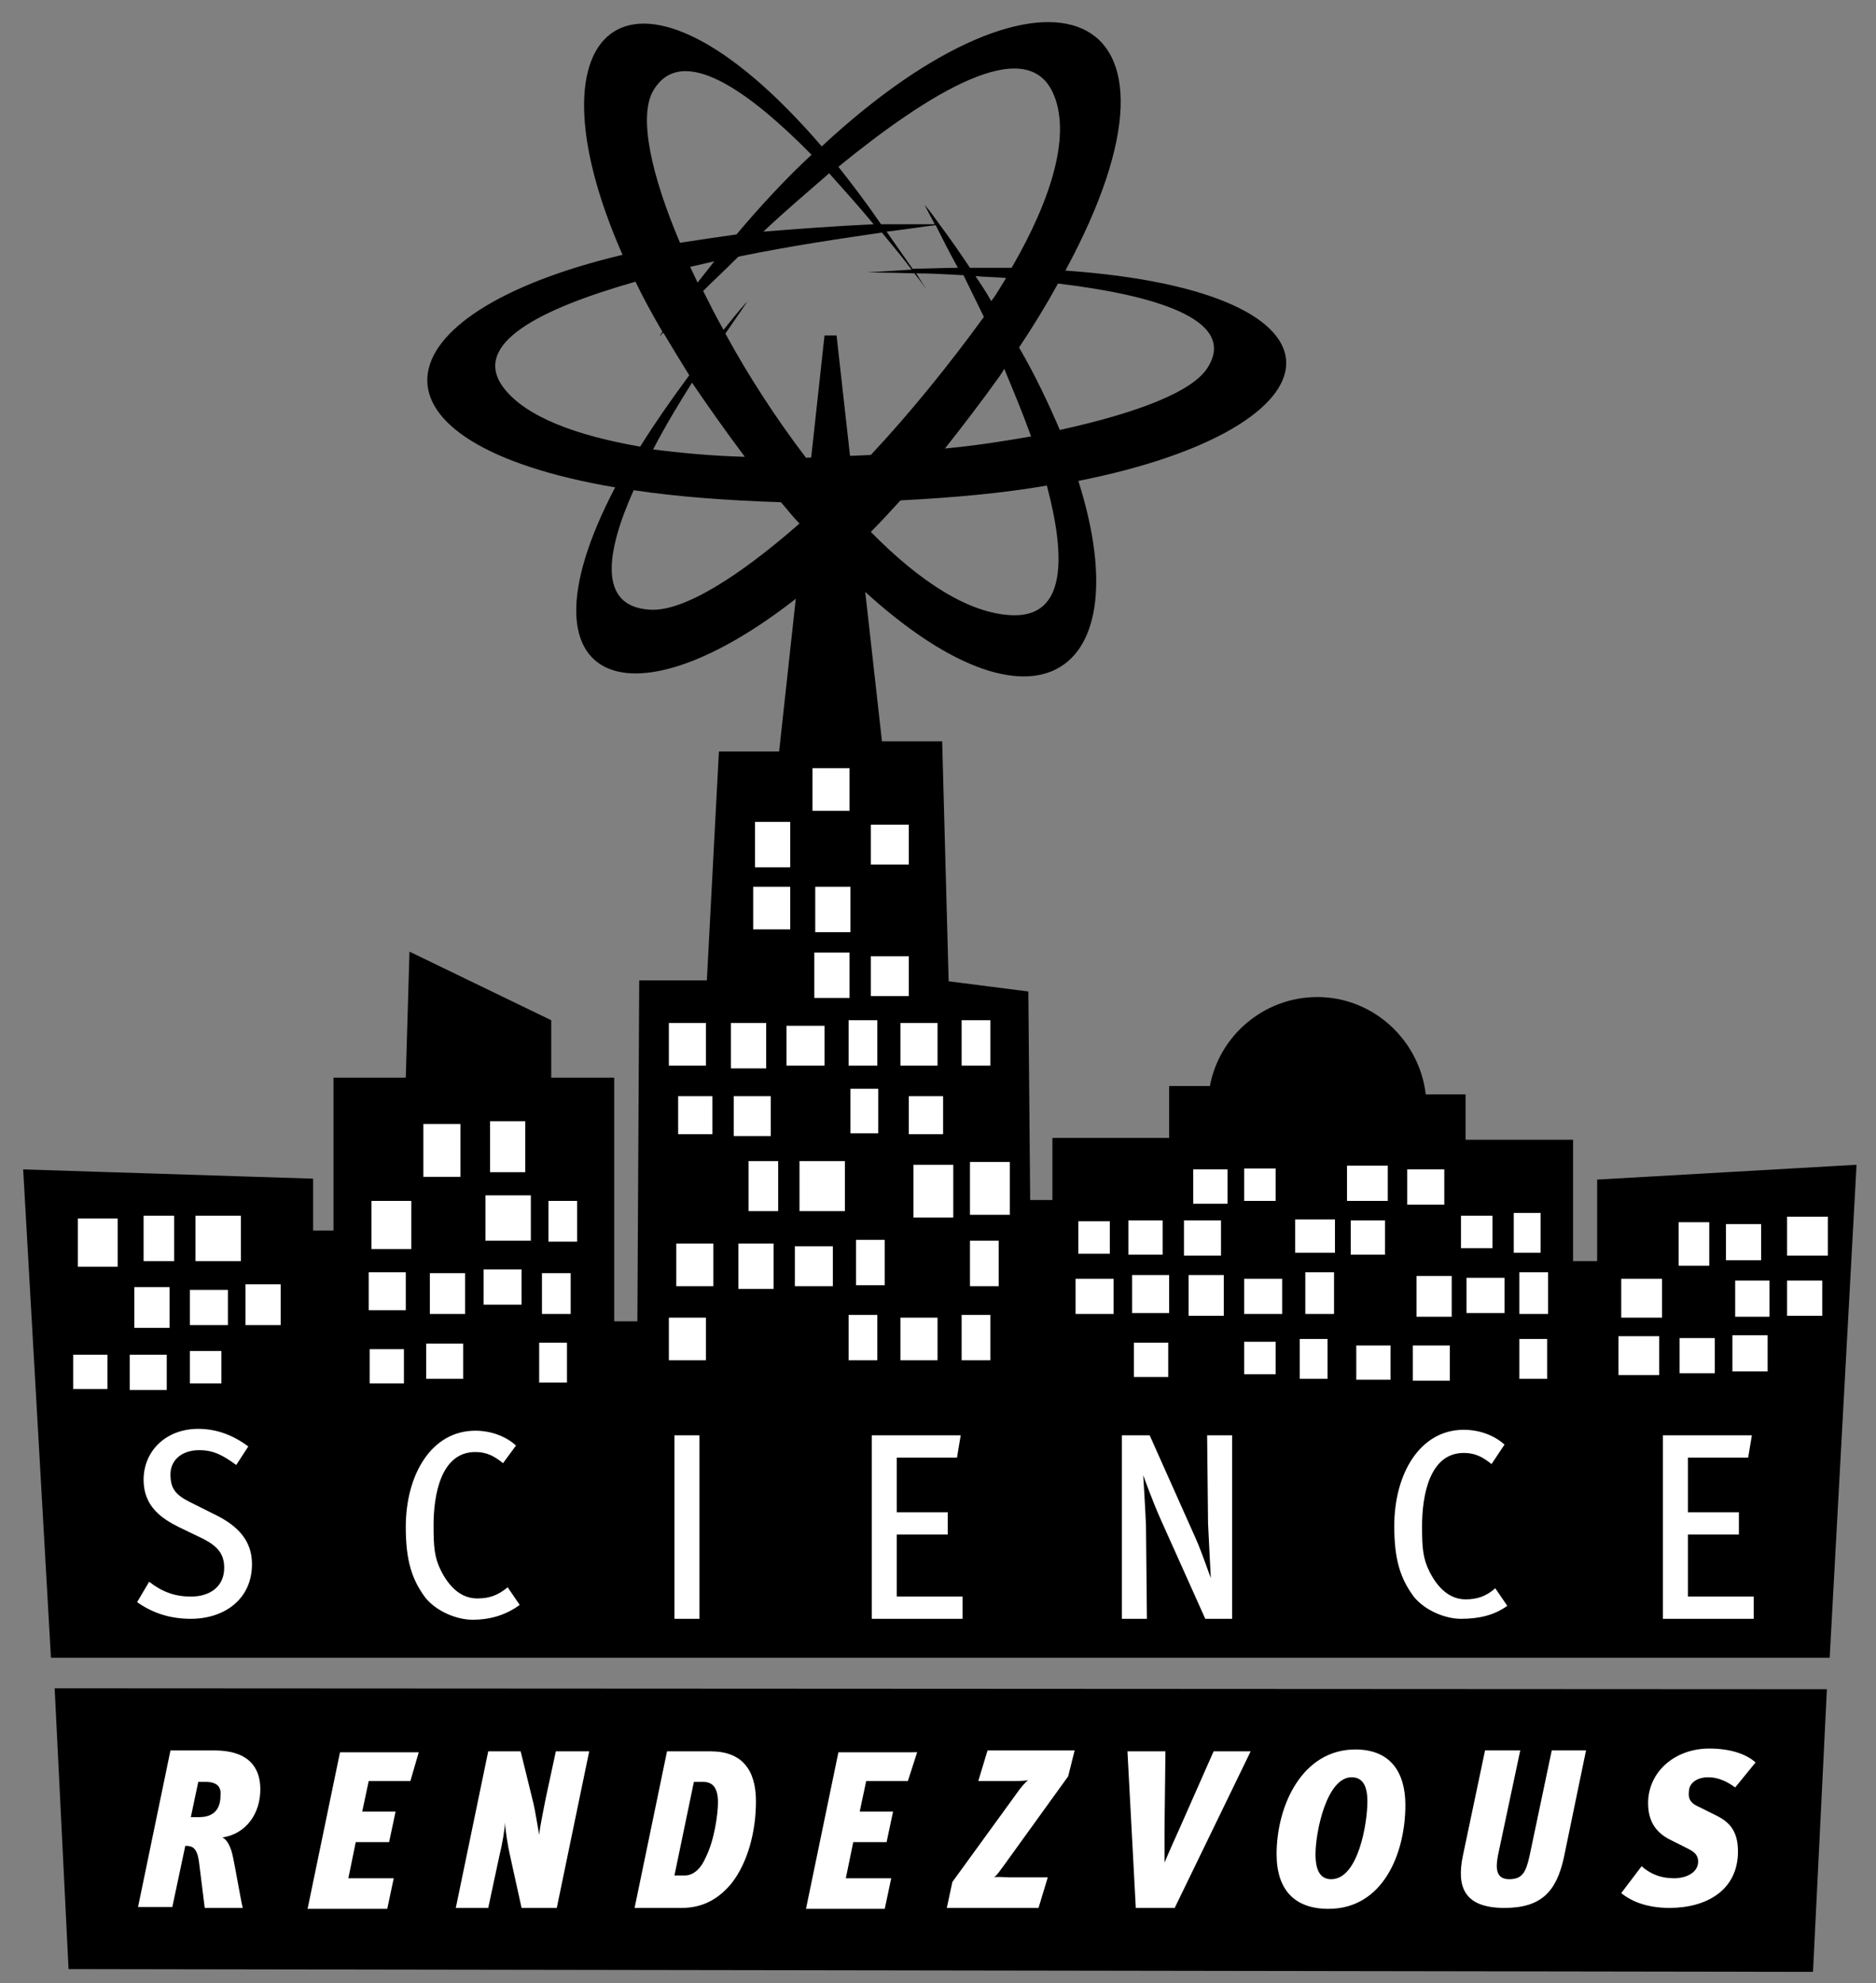
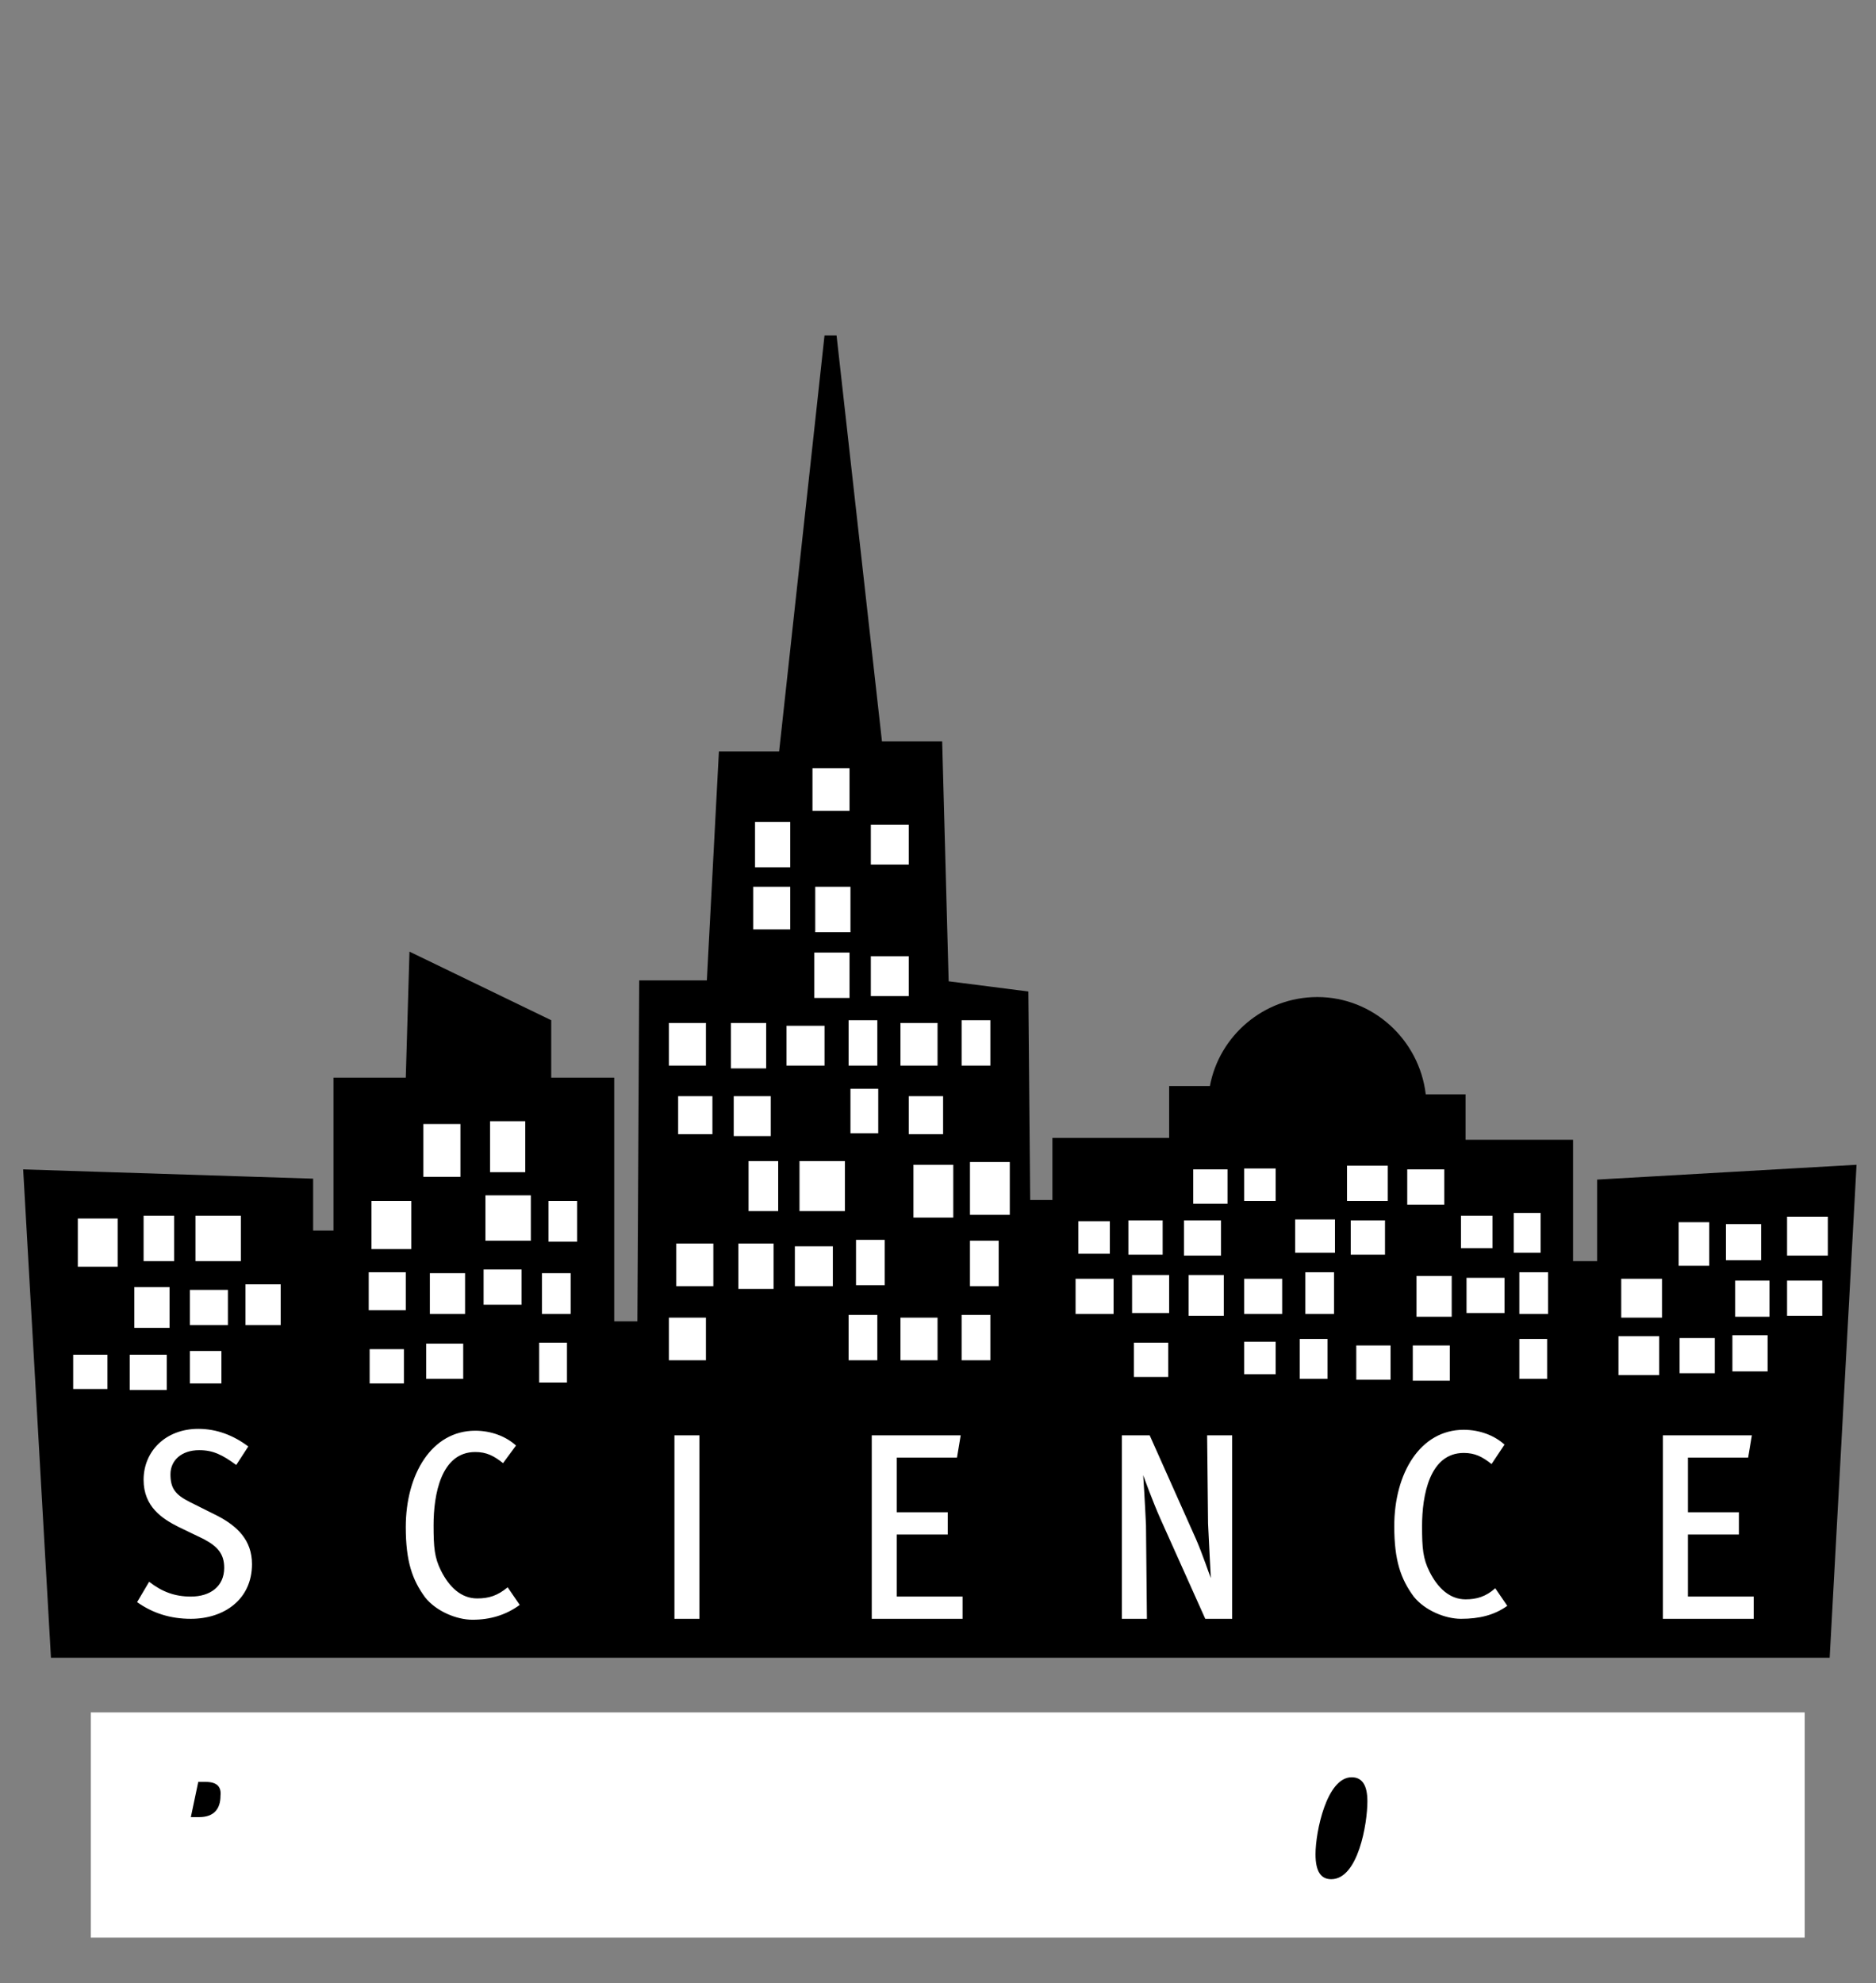
<svg xmlns="http://www.w3.org/2000/svg" version="1.1" id="Layer_1" x="0px" y="0px" viewBox="0 0 202.5 214" style="enable-background:new 0 0 202.5 214;" xml:space="preserve">
  <rect x="0" y="0" width="202.5" height="214" fill="#808080" stroke="none" />
  <style type="text/css">
	.st0{fill:#FFFFFF;}
</style>
  <g id="Layer_1_2_">
    <g>
      <g>
        <rect x="9.8" y="184.8" class="st0" width="185" height="24.3" />
        <polygon class="st0" points="6.5,177.7 32.5,177.6 32.6,128.6 4.4,127.8    " />
        <polygon class="st0" points="65.2,121.5 57.3,118.9 57.6,111.3 46.3,105.1 45.3,121.1 37.4,121.1 37.7,177.5 65.1,177.6    " />
        <polygon class="st0" points="109.6,108.5 100.5,107.7 100.5,81.3 93.9,81 90.6,51.6 89.3,51.6 85.6,81.7 79.3,82.4 77.7,107.4      70.1,107.1 69.7,177.5 110.3,177.6    " />
        <path class="st0" d="M168.1,125l-11.5,0.3l-0.3-5.5l-4.7-0.7c-1.3-7.4-4.9-9.2-9.5-9.2c-4.6,0-8.9,6.5-9.6,9h-4l-1.6,7.4h-11.7     l-0.7,51.7l53.7-0.6L168.1,125L168.1,125z" />
        <polygon class="st0" points="198.6,127.2 173.2,128.5 174.3,177.4 196.1,177.4    " />
      </g>
-       <path d="M115,29.2C130.8,0,112.9-6.7,88.7,15.8C68.6-7.6,56.1,2.3,67.2,27.5c-26.9,6.4-29,20.3-0.8,25.1    c-11.9,22.7,3.2,27.1,23.9,8.3c20.3,20.6,33.1,13.1,26.1-9C145.6,46.1,147.5,31.5,115,29.2z M113.6,9.9c2.1,4.4,0,11.4-4.4,19    c-1.4,0-2.9,0-4.5,0c-1-1.5-2.1-3.1-3.3-4.7c0.2,0,0.3,0,0.3,0c-0.1,0-0.2,0-0.3,0c-0.5-0.7-1-1.4-1.6-2.1c0,0,0.4,0.8,1.1,2.1    c-2,0-3.9,0-5.8,0C93.6,22,92,19.9,90.5,18C100.3,10,110.6,3.7,113.6,9.9z M108.4,39.8c1,2.4,2,4.8,2.9,7.3c-2.9,0.5-6,1-9.3,1.3    c1.9-2.4,3.9-5,5.9-7.8C108.1,40.3,108.3,40,108.4,39.8z M94,49.1c-2.3,0.1-4.7,0.2-7,0.3c-3.2-4.2-6.2-8.8-8.7-13.4    c1.5-2.2,2.5-3.6,2.3-3.4c-0.9,1-1.7,2-2.5,3c-0.8-1.4-1.5-2.8-2.2-4.2c1.1-1.1,2.4-2.3,3.8-3.7c5.8-1.2,11.4-2,15.5-2.6    c1.3,1.6,2.4,2.9,3.2,4c-1.6,0.1-3.2,0.2-4.8,0.3c-0.3,0,1.8,0,5.1,0.1c0.9,1.1,1.3,1.8,1.2,1.6c-0.3-0.5-0.7-1.1-1-1.6    c1.5,0,3.2,0.1,5.1,0.2c0.7,1.4,1.4,2.9,2.2,4.5C102.5,39.3,98.3,44.5,94,49.1z M80.4,49.3c-3.5-0.1-6.8-0.4-9.9-0.8    c1.3-2.5,2.8-5,4.2-7.2C76.4,43.8,78.3,46.5,80.4,49.3z M75.3,30.5c-0.3-0.6-0.5-1.1-0.8-1.7c0.9-0.2,1.7-0.4,2.6-0.6    C76.5,29,75.9,29.7,75.3,30.5z M82.4,25c2.2-2.1,4.7-4.2,7.1-6.3c1.7,1.9,3.4,3.8,4.8,5.5C90.1,24.4,86.1,24.7,82.4,25z M95.7,25    c2.5-0.3,4.3-0.6,5.3-0.7c0.6,1.2,1.4,2.8,2.4,4.6c-1.6,0-3.2,0.1-4.9,0.1C97.6,27.7,96.6,26.3,95.7,25z M105.3,29.8    c1.1,0.1,2.2,0.1,3.3,0.2c-0.5,0.8-1,1.7-1.6,2.5C106.5,31.6,105.9,30.7,105.3,29.8z M70.5,9.8C73.6,4.5,81,10,87.6,16.7    c-2.7,2.5-5.4,5.4-8.1,8.6c-2.1,0.3-4.2,0.6-6.1,0.9C70.3,18.9,68.9,12.6,70.5,9.8z M54.4,41.9c-3.7-4.8,4-8.6,14.2-11.5    c0.8,1.7,1.8,3.5,2.9,5.4c-0.1,0.2-0.2,0.3-0.3,0.5c0,0,0.1-0.1,0.4-0.4c0.9,1.5,1.8,3,2.8,4.6c-2,2.7-3.8,5.3-5.3,7.7    C62.2,47,56.8,45,54.4,41.9z M70.2,65.8c-5.7-0.3-4.8-6.2-1.8-12.9c4.6,0.7,9.9,1.1,15.9,1.3c0.7,0.8,1.3,1.6,2,2.3    C79.8,62.2,73.8,66,70.2,65.8z M109.4,66.4c-4.7-0.1-10.1-3.6-15.4-9c1.1-1.1,2.1-2.2,3.2-3.4c5.9-0.3,11.2-0.8,15.8-1.6    C115.1,60.3,115,66.5,109.4,66.4z M130.4,39.6c-1.6,2.7-7.8,5-16,6.8c-1.2-2.8-2.6-5.8-4.4-8.9c1.6-2.4,3-4.7,4.2-6.9    C124.3,31.8,133.6,34.4,130.4,39.6z" />
      <g>
-         <path d="M5.9,182.2l1.5,30.3l188.3,0.3l1.5-30.5L5.9,182.2z M24,198.3c0.5,0.2,0.9,1,1.1,1.9c0.3,1.3,0.8,4.4,1.1,5.7h-4.1     l-0.6-4.8c-0.2-1.7-0.7-1.9-1.5-1.9l-1.4,6.6h-3.7l3.5-16.9h4.7c3.8,0,5,1.9,5,4.2C28.1,195.7,26.6,197.9,24,198.3z M44.3,192.2     h-4.5l-0.7,3.3h3.6l-0.7,3.3h-3.6l-0.8,3.9h4.9l-0.7,3.3h-8.6l3.5-16.9h8.5L44.3,192.2z M60.1,205.9h-3.8L55,200     c-0.2-0.9-0.4-2.2-0.5-3.3c0,0.7-0.3,2.4-0.6,3.6l-1.2,5.6h-3.5l3.5-16.9h3.5l1.4,5.7c0.2,0.9,0.4,2.2,0.6,3.3     c0.1-1,0.5-2.8,0.7-3.9L60,189h3.6L60.1,205.9z M79,203.2c-1.3,1.6-3,2.7-5.4,2.7h-5.1L72,189h4.7c3.4,0,4.9,2,4.9,5.4     C81.6,197.7,80.7,201,79,203.2z M98,192.2h-4.5l-0.7,3.3h3.6l-0.7,3.3h-3.6l-0.8,3.9h4.9l-0.7,3.3H87l3.5-16.9H99L98,192.2z      M115.3,191.7l-7,9.7c-0.3,0.4-0.7,1-1,1.2c0.4-0.1,1.1,0,1.6,0h4.2l-1,3.3h-9.9l0.6-2.8l6.9-9.5c0.4-0.6,1-1.3,1.3-1.5     c-0.3,0.1-1,0.1-1.5,0.1h-3.9l1-3.3h9.4L115.3,191.7z M126.8,205.9h-4.2l-0.9-16.9h4.1l-0.1,8.6c0,1.1,0,2.3,0,3.4     c0.6-1.4,1-2.3,1.5-3.4l3.8-8.6h4L126.8,205.9z M143.4,206c-3.7,0-5.6-2.1-5.6-5.9c0-5.3,2.8-11.3,8.5-11.3c3.9,0,5.4,2.6,5.4,6     C151.7,200,149.3,206,143.4,206z M168.8,200.5c-0.8,3.6-2.4,5.4-6.4,5.4c-4.3,0-5.2-2.2-4.5-5.6l2.4-11.4h3.8l-2.4,11.3     c-0.2,1.1-0.4,2.6,1.2,2.6c1.4,0,1.8-0.7,2.2-2.5l2.4-11.4h3.7L168.8,200.5z M183.4,195l1.6,0.8c1.5,0.7,2.6,1.6,2.6,4     c0,4.2-3.4,6.1-7.4,6.1c-2.4,0-4.1-0.7-5.2-1.6l2.2-2.9c0.9,0.8,2,1.3,3.5,1.3c1.3,0,2.6-0.6,2.6-1.8c0-0.9-0.7-1.2-1.5-1.6     l-1.2-0.6c-1.3-0.6-2.7-1.6-2.7-4.1c0-3.4,2.9-5.9,6.6-5.9c2.3,0,4,0.6,5,1.5l-2.2,2.7c-0.8-0.6-1.8-1.1-2.9-1.1     c-1.2,0-2.1,0.6-2.1,1.6C182.2,194.3,182.7,194.7,183.4,195z" />
-         <path d="M75.9,192.3h-1l-2.1,10.1h1.1c1,0,1.8-0.8,2.3-2c0.9-1.8,1.3-4.6,1.3-5.9C77.5,192.9,76.9,192.3,75.9,192.3" />
        <path d="M22.2,192.3h-0.8l-0.8,3.8h0.9c1.6,0,2.3-0.9,2.3-2.3C23.9,192.9,23.5,192.3,22.2,192.3" />
        <path d="M145.9,191.8c-2.7,0-3.9,5.9-3.9,8.3c0,1.9,0.6,2.7,1.7,2.7c2.9,0,3.9-6,3.9-8.4C147.6,192.6,147,191.8,145.9,191.8" />
      </g>
      <path d="M172.4,127.3l0,8.8h-2.6V123h-11.6v-4.9h-4.3c-0.7-5.9-5.7-10.5-11.7-10.5c-5.8,0-10.6,4.2-11.6,9.6h-4.4v5.6h-12.6l0,6.7    h-2.4L111,107l-8.6-1.1L101.7,80h-6.5l-4.9-43.8H89l-4.9,44.9h-6.5l-1.3,24.7H69l-0.2,36.8h-2.5v-26.3h-6.8v-6.2l-15.3-7.4    l-0.4,13.6h-7.8l0,16.5h-2.2v-5.6l-31.3-1l3,52.7l26,0v0H109h2.3h2.5l55.9,0v0h2.5v0h25.3l2.9-53.2L172.4,127.3z M21.1,131.2H26    v4.9h-4.9V131.2z M20.5,139.2h4.1v3.8h-4.1V139.2z M20.5,145.8h3.4v3.5h-3.4V145.8z M15.5,131.2h3.3v4.9h-3.3V131.2z M14.5,138.9    h3.8v4.4h-3.8V138.9z M11.6,149.9H7.9v-3.7h3.7V149.9z M12.7,136.7H8.4v-5.2h4.3V136.7z M14,146.2h4v3.8h-4V146.2z M20.6,174.7    c-2.2,0-4.1-0.6-5.8-1.8l1.3-2.2c1.4,1.1,2.8,1.6,4.5,1.6c2.1,0,3.6-1.1,3.6-3.1c0-1.5-0.7-2.3-2.2-3.1l-2.7-1.3    c-1.8-0.9-3.8-2.2-3.8-5.1c0-3.1,2.4-5.5,5.9-5.5c2,0,3.8,0.7,5.4,1.9l-1.3,2c-1.5-1.1-2.5-1.6-4-1.6c-1.9,0-3.1,1.1-3.1,2.6    c0,1.5,0.5,2.2,2.1,3l3,1.5c2.1,1.1,3.7,2.6,3.7,5.2C27.2,172.6,24.2,174.7,20.6,174.7z M30.3,143h-3.8v-4.4h3.8V143z M52.9,121    h3.8v5.5h-3.8V121z M46.4,141.8v-4.4h3.8v4.4H46.4z M50,145v3.8h-4V145H50z M45.7,121.3h4v5.7h-4V121.3z M40.1,129.6h4.3v5.2h-4.3    V129.6z M39.8,137.3h4v4.1h-4V137.3z M43.6,149.3h-3.7v-3.7h3.7V149.3z M51,174.8c-1.7,0-3.9-0.9-5.1-2.4    c-1.4-1.9-2.1-3.9-2.1-7.6c0-5.7,2.8-10.4,7.5-10.4c1.7,0,3.3,0.6,4.4,1.6l-1.4,1.9c-1-0.8-1.8-1.2-3-1.2c-3.7,0-4.5,4.6-4.5,7.9    c0,2.4,0.1,3.5,0.8,4.9c0.9,1.8,2.2,3,3.9,3c1.3,0,2.2-0.3,3.3-1.2l1.3,1.9C54.6,174.3,52.9,174.8,51,174.8z M56.3,140.8h-4.1V137    h4.1V140.8z M57.3,133.9h-4.9V129h4.9V133.9z M61.2,149.2h-3v-4.3h3V149.2z M61.6,141.8h-3.1v-4.4h3.1V141.8z M62.3,134h-3.1v-4.4    h3.1V134z M76.9,118.3v4.1h-3.7v-4.1H76.9z M72.2,110.4h4v4.6h-4V110.4z M75.5,174.7h-2.7v-19.8h2.7V174.7z M76.2,146.8h-4v-4.6h4    V146.8z M77,138.8h-4v-4.6h4V138.8z M103.8,110.1h3.1v4.9h-3.1V110.1z M102.9,125.7v5.7h-4.3v-5.7H102.9z M101.2,142.2v4.6h-4    v-4.6H101.2z M101.8,118.3v4.1h-3.7v-4.1H101.8z M101.2,115h-4v-4.6h4V115z M94,89h4.1v4.3H94V89z M94,103.2h4.1v4.3H94V103.2z     M91.6,110.1h3.1v4.9h-3.1V110.1z M87.9,107.7v-4.9h3.8v4.9H87.9z M91.8,117.5h3v4.8h-3V117.5z M92.4,133.8h3.1v4.9h-3.1V133.8z     M91.8,100.6h-3.8v-4.9h3.8V100.6z M87.7,82.9h4v4.6h-4V82.9z M81.5,88.7h3.8v4.9h-3.8V88.7z M81.3,95.7h4v4.6h-4V95.7z     M78.9,110.4h3.8v4.9h-3.8V110.4z M79.2,118.3h4v4.3h-4V118.3z M83.5,139.1h-3.8v-4.9h3.8V139.1z M84,130.7h-3.2v-5.4H84V130.7z     M84.9,110.7H89v4.3h-4.1V110.7z M89.9,138.8h-4.1v-4.3h4.1V138.8z M91.2,130.7h-4.9v-5.4h4.9V130.7z M91.6,141.9h3.1v4.9h-3.1    V141.9z M104,174.7h-9.9v-19.8h9.6l-0.4,2.4h-6.5v5.9h5.5v2.4h-5.5v6.7h7.1V174.7z M106.9,146.8h-3.1v-4.9h3.1V146.8z     M107.8,138.8h-3.1v-4.9h3.1V138.8z M109,131.1h-4.3v-5.7h4.3V131.1z M128.8,126.2h3.7v3.7h-3.7V126.2z M127.8,131.7h4v3.8h-4    V131.7z M132.1,137.6v4.4h-3.8v-4.4H132.1z M126.2,137.6v4.1h-4v-4.1H126.2z M126.1,144.9v3.7h-3.7v-3.7H126.1z M121.8,131.7h3.7    v3.7h-3.7V131.7z M116.4,131.8h3.4v3.5h-3.4V131.8z M120.2,141.8h-4.1v-3.8h4.1V141.8z M133,174.7h-2.9l-4.8-10.7    c-0.9-2-1.9-4.8-1.9-4.8s0.2,3.1,0.3,5.4l0.1,10.1h-2.7v-19.8h3l5,11.2c0.7,1.6,1.5,4,1.6,4.2c0-0.1-0.2-3.6-0.3-5.9l-0.1-9.5h2.7    V174.7z M134.3,126.1h3.4v3.5h-3.4V126.1z M137.7,148.3h-3.4v-3.5h3.4V148.3z M138.4,141.8h-4.1v-3.8h4.1V141.8z M139.8,131.6h4.3    v3.6h-4.3V131.6z M143.3,148.8h-3v-4.3h3V148.8z M144,141.8h-3.1v-4.5h3.1V141.8z M145.4,125.8h4.4v3.8h-4.4V125.8z M145.8,131.7    h3.7v3.7h-3.7V131.7z M150.1,148.9h-3.7v-3.7h3.7V148.9z M157.7,131.2h3.4v3.5h-3.4V131.2z M162.4,137.9v3.8h-4.1v-3.8H162.4z     M152.9,142.1v-4.4h3.8v4.4H152.9z M156.5,145.2v3.8h-4v-3.8H156.5z M151.9,126.2h4v3.8h-4V126.2z M157.7,174.7    c-1.7,0-3.9-0.9-5.1-2.4c-1.4-1.9-2.1-3.9-2.1-7.6c0-5.7,2.8-10.4,7.5-10.4c1.7,0,3.3,0.6,4.4,1.6L161,158c-1-0.8-1.8-1.2-3-1.2    c-3.7,0-4.5,4.6-4.5,7.9c0,2.4,0.1,3.5,0.8,4.9c0.9,1.8,2.2,3,3.9,3c1.2,0,2.2-0.3,3.2-1.2l1.3,1.9    C161.3,174.3,159.7,174.7,157.7,174.7z M163.4,130.9h2.9v4.3h-2.9V130.9z M167,148.8h-3v-4.3h3V148.8z M167.1,141.8H164v-4.5h3.1    V141.8z M186.3,132.1h3.8v3.9h-3.8V132.1z M181.2,131.9h3.3v4.7h-3.3V131.9z M185.1,144.4v3.8h-3.8v-3.8H185.1z M179.1,148.4h-4.4    v-4.2h4.4V148.4z M179.4,142.2H175V138h4.4V142.2z M189.4,174.7h-9.9v-19.8h9.6l-0.4,2.4h-6.5v5.9h5.5v2.4h-5.5v6.7h7.1V174.7z     M190.8,148L190.8,148H187v-3.9h3.8V148z M191,142.1h-3.7v-3.9h3.7V142.1z M196.7,142h-3.8v-3.8h3.8V142z M197.3,135.5h-4.4v-4.2    h4.4V135.5z" />
    </g>
  </g>
</svg>